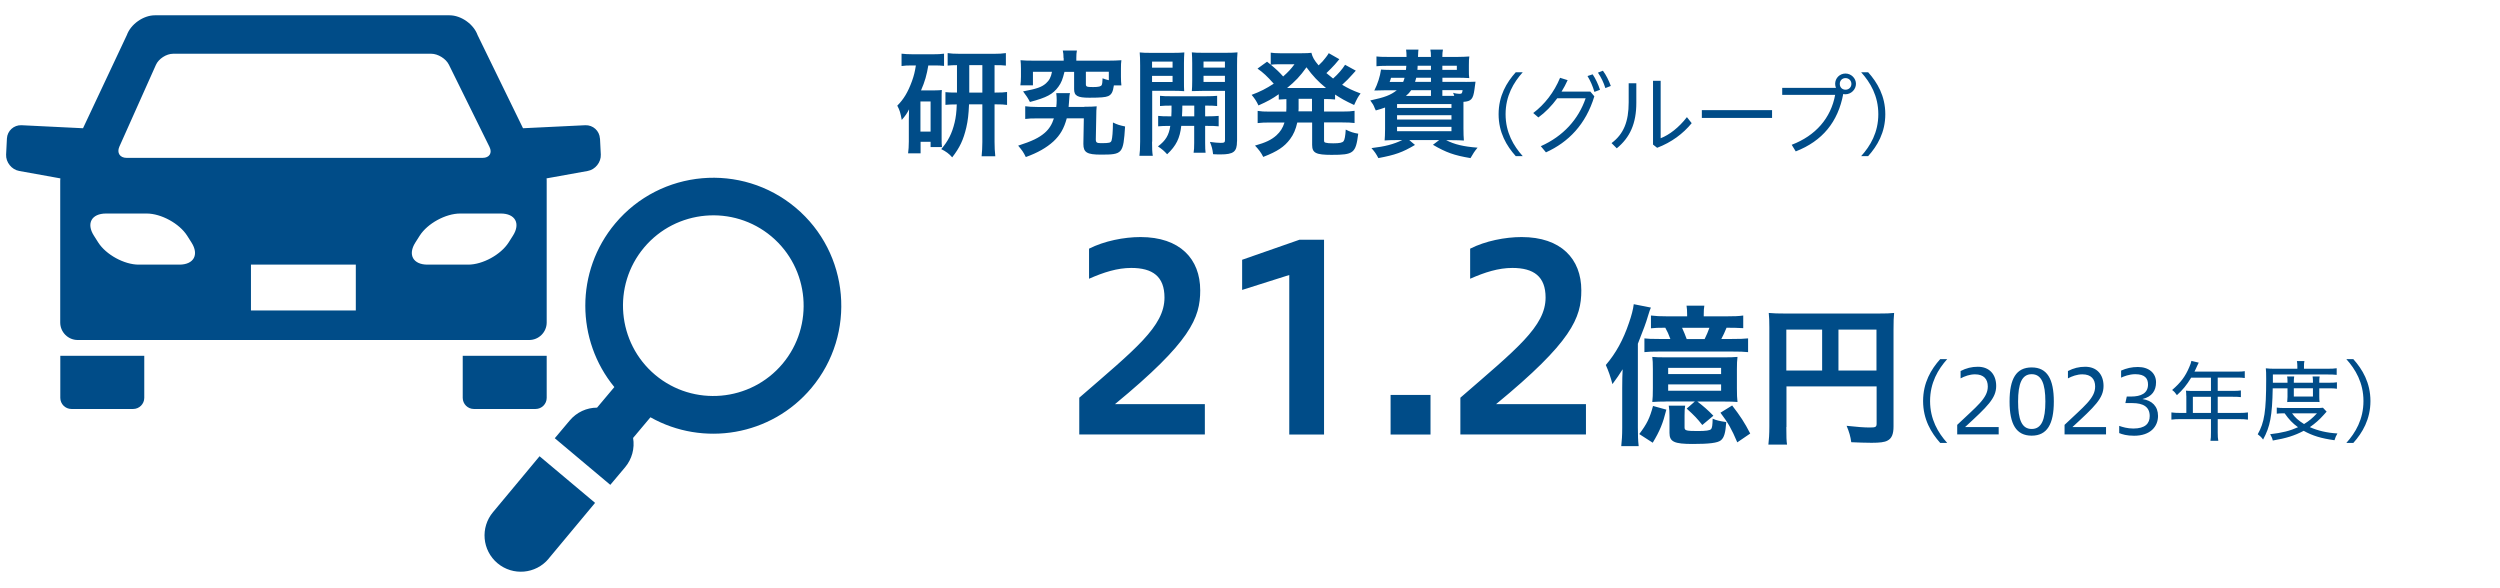
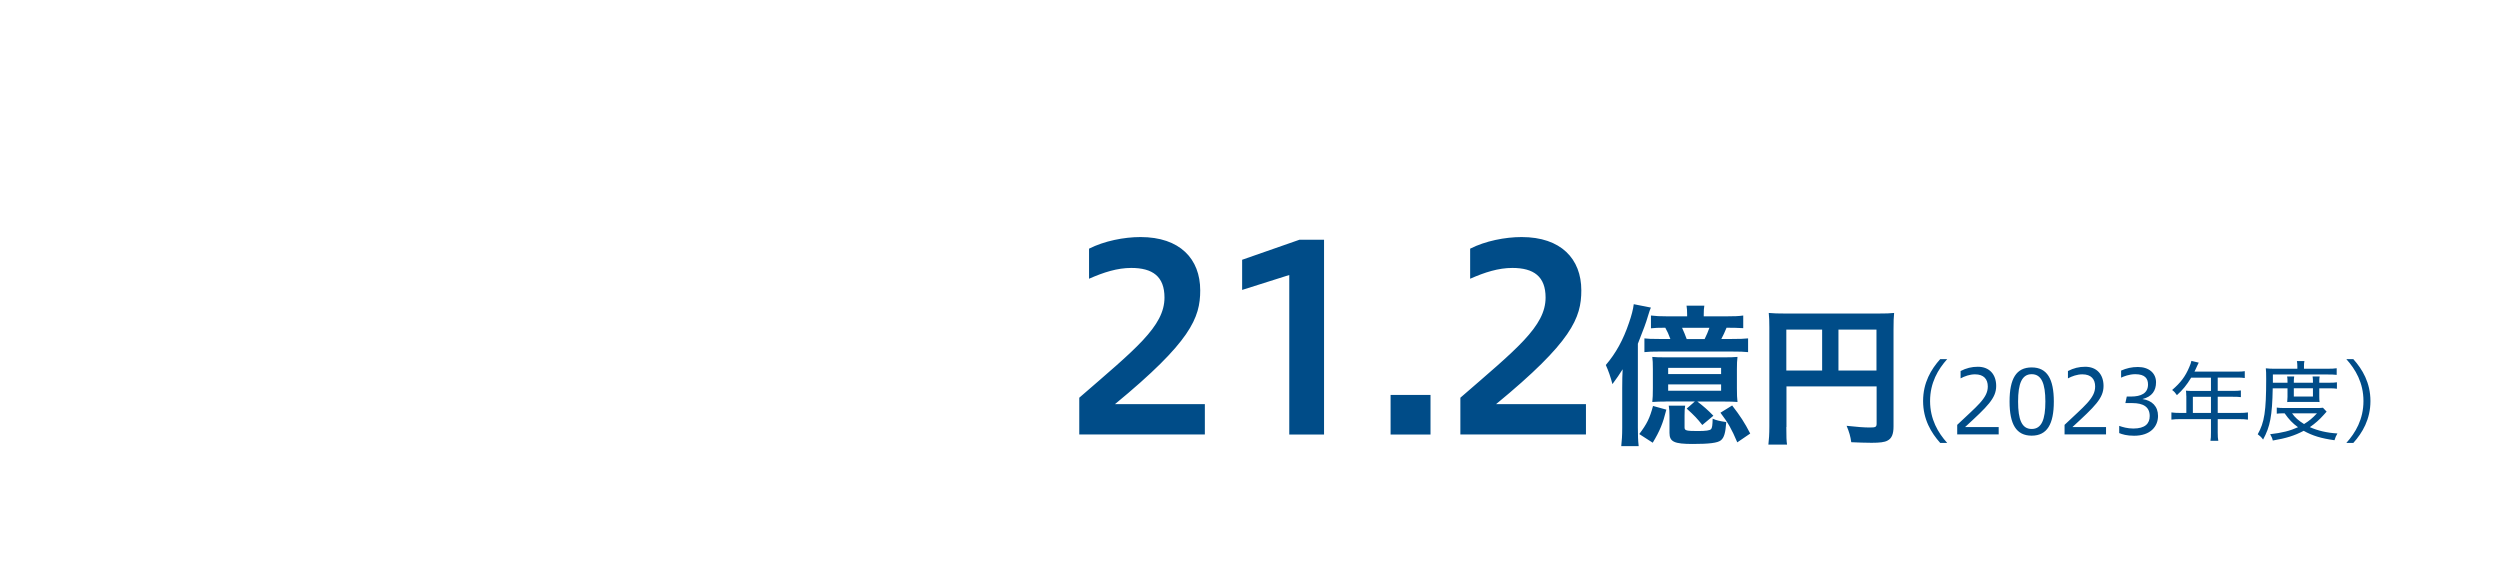
<svg xmlns="http://www.w3.org/2000/svg" height="80" viewBox="0 0 340 80" width="340">
  <g fill="#004c88">
-     <path d="m123.95 8.9c-.56 0-.9.02-1.34.08v-1.68c.4.05.93.08 1.54.08h2.75c.66 0 1.02-.02 1.49-.08v1.66c-.43-.05-.8-.06-1.34-.06h-.8c-.21 1.26-.46 2.19-.99 3.39h1.9c.48 0 .64-.02.93-.05-.03.4-.03.61-.03 1.15v5.38c0 .66 0 .86.05 1.23h-1.55v-.72h-1.36v1.57h-1.7c.06-.45.1-.96.1-1.6v-2.86c0-.62 0-.69.03-1.52-.27.54-.48.85-.99 1.44-.19-1.01-.27-1.3-.61-1.94.86-.86 1.44-1.81 2-3.34.27-.77.38-1.2.53-2.13zm1.23 9h1.38v-4.1h-1.38zm4.98-9.04c-.5 0-.88.02-1.28.06v-1.7c.32.06.9.1 1.73.1h4.51c.7 0 1.22-.03 1.68-.1v1.7c-.5-.05-.72-.06-1.54-.06v3.73h.13c.8 0 1.14-.02 1.57-.08v1.76c-.45-.06-.78-.08-1.57-.08h-.13v5.11c0 .7.03 1.3.1 1.95h-1.86c.06-.69.1-1.15.1-1.94v-5.12h-1.81c-.06 1.39-.16 2.22-.37 3.14-.4 1.71-.9 2.75-1.92 4.07-.43-.5-.85-.8-1.49-1.12.93-1.09 1.46-2.11 1.82-3.62.16-.67.26-1.41.29-2.46-.77 0-1.02.02-1.54.06v-1.73c.48.05.74.06 1.57.06v-3.73zm3.44 3.73v-3.73h-1.78v3.73zm13.89 1.93c.82 0 1.17-.02 1.66-.06-.05.42-.05.69-.06 1.41l-.06 3.09c0 .42.14.51.7.51 1.15 0 1.33-.05 1.44-.35.11-.37.18-1.2.19-2.46.61.29.85.37 1.65.54-.24 3.71-.34 3.83-3.28 3.83-1.89 0-2.39-.29-2.39-1.44v-.11l.06-3.39h-2.32c-.37 1.36-.88 2.27-1.81 3.14-.94.86-2.15 1.55-3.76 2.13-.32-.66-.5-.91-1.04-1.55 1.92-.62 2.83-1.07 3.6-1.73.61-.53.99-1.14 1.26-1.98h-2.16c-.85 0-1.3.02-1.74.08v-1.73c.46.06.94.1 1.71.1h2.51c.08-.62.08-1.26 0-1.88h1.87c-.08.3-.08.4-.14 1.28-.02.24-.02.37-.05.59h2.14zm-2.85-6.63c0-.45-.03-.7-.1-1.02h1.92c-.06.3-.08.58-.08 1.01v.37h4.4c.72 0 1.1-.02 1.73-.06-.05.34-.06.62-.06 1.15v1.1c0 .5.02.8.06 1.17h-1.02c-.13.9-.32 1.25-.77 1.46-.35.16-1.07.22-2.56.22-1.63 0-2.08-.26-2.08-1.17v-2.35h-1.31c-.26 1.04-.42 1.46-.83 2.03-.74 1.01-1.58 1.47-3.87 2.07-.27-.53-.48-.85-.93-1.44 1.87-.35 2.53-.58 3.11-1.09.45-.4.69-.85.82-1.57h-2.59v1.84h-1.71c.05-.35.08-.69.08-1.18v-1.09c0-.5-.02-.8-.06-1.15.59.05 1.01.06 1.71.06h4.16v-.35h-.02zm6.16 1.87h-3.12v1.68c0 .35.11.4.99.4.75 0 1.07-.08 1.17-.29.06-.14.1-.45.11-.9.35.13.51.18.85.26zm5.88 9.51c0 .93.02 1.46.1 1.92h-1.82c.06-.46.1-.98.1-1.94v-10.36c0-.82-.02-1.26-.06-1.76.43.05.83.06 1.6.06h2.85c.83 0 1.18-.02 1.62-.06-.03.45-.05.91-.05 1.46v2.4c0 .7 0 1.01.03 1.41-.38-.03-.88-.05-1.44-.05h-2.91v6.92zm0-10.07h2.79v-.82h-2.79zm0 1.95h2.79v-.83h-2.79zm2.62 4.67c.03-.54.03-.74.03-1.46-.72 0-1.15.02-1.57.06v-1.39c.43.05.85.06 1.58.06h4.56c.77 0 1.18-.02 1.63-.06v1.39c-.43-.05-.85-.06-1.63-.06v1.46h.22c.78 0 1.17-.02 1.62-.06v1.42c-.46-.05-.86-.06-1.62-.06h-.22v2.32c0 .72.02.99.06 1.33h-1.63c.06-.38.08-.66.08-1.34v-2.31h-1.76c-.18 1.67-.69 2.71-1.92 3.86-.38-.43-.7-.71-1.25-1.07 1.06-.8 1.49-1.52 1.68-2.79-.82 0-1.25.02-1.65.06v-1.42c.43.05.83.06 1.62.06zm1.5-1.46c0 .47-.02.95-.05 1.46h1.67v-1.46zm7.43 4.88c0 1.39-.46 1.76-2.24 1.76-.26 0-.5 0-1.01-.03-.08-.71-.18-1.04-.43-1.67.58.08 1.07.13 1.44.13.51 0 .61-.06.61-.4v-6.67h-3.07c-.54 0-1.04.02-1.44.03.03-.45.05-.7.05-1.41v-2.4c0-.58-.02-.99-.05-1.46.43.05.8.06 1.6.06h2.99c.78 0 1.18-.02 1.62-.06-.05.58-.06.96-.06 1.74v10.37h-.01zm-4.55-10.05h2.91v-.82h-2.91zm0 1.95h2.91v-.83h-2.91zm10.22 1.68c-.91.64-1.5.96-2.75 1.52-.27-.58-.51-.95-.93-1.44 1.2-.45 1.94-.83 3.01-1.52-.9-1.01-1.42-1.5-2.21-2.05l1.3-.94c.17.14.34.27.5.4v-1.63c.3.05.74.08 1.28.08h2.91c.74 0 .98-.02 1.34-.06.16.62.37.99.98 1.71.51-.5.61-.59.91-.99.22-.29.27-.34.34-.46.05-.09.1-.16.13-.21l1.44.82s-.26.29-.61.72c-.29.32-.77.82-1.15 1.17.42.35.58.48.91.74.69-.61 1.26-1.28 1.63-1.87l1.46.8c-.1.1-.13.14-.45.5-.42.48-.86.93-1.41 1.42.85.5 1.36.75 2.51 1.18-.35.46-.46.66-.88 1.57-1.3-.61-1.74-.87-2.59-1.42v.67c-.48-.05-.75-.06-1.5-.06v1.7h2.48c.78 0 1.18-.02 1.67-.1v1.66c-.48-.06-.94-.08-1.67-.08h-2.48v2.34c0 .32.02.37.24.42.21.06.48.08 1.01.08.86 0 1.25-.08 1.41-.3.14-.18.24-.69.29-1.57.61.32 1.09.46 1.7.56-.34 2.66-.62 2.88-3.63 2.88-2.13 0-2.64-.26-2.64-1.36v-3.04h-2.02c-.21.94-.51 1.63-.98 2.26-.78 1.04-1.71 1.67-3.65 2.42-.29-.59-.62-1.02-1.12-1.54 1.47-.42 2.21-.77 2.91-1.39.54-.5.86-.99 1.1-1.75h-2c-.72 0-1.14.02-1.65.08v-1.66c.48.08.88.1 1.65.1h2.24c.02-.21.02-.32.02-.48v-1.22c-.48.02-.66.03-1.04.06v-.72zm-.14-4.08c-.29 0-.61.02-.93.06.82.69 1.17 1.02 1.68 1.6.67-.59 1.07-1.02 1.54-1.66zm6.26 3.23h.32c-1.1-.9-1.79-1.63-2.66-2.82-.86 1.22-1.54 1.92-2.64 2.82zm-3.41 2.82c0 .14-.02.19-.02.35h1.84v-1.7h-1.82v1.34zm22.72-3.65c.69 0 .98-.02 1.34-.03-.03.16-.08.51-.14 1.04-.18 1.34-.45 1.63-1.5 1.7v3.59c0 .69.02 1.25.06 1.67-.34-.03-1.02-.05-1.66-.05h-.75c1.12.58 2.38.88 4.27 1.02-.42.51-.59.77-.96 1.42-2.23-.37-3.33-.77-5.11-1.81l.85-.64h-4.07l.78.66c-1.7 1.01-2.69 1.36-4.98 1.79-.32-.59-.45-.8-.94-1.36 1.87-.22 2.96-.51 4.19-1.09h-.74c-.67 0-1.31.02-1.66.05.03-.29.06-.9.06-1.57v-2.91c-.43.16-.64.22-1.26.4l-.13-.27c-.19-.5-.27-.61-.62-1.09 2-.43 2.75-.72 3.6-1.38h-1.74c-.34 0-.86.02-1.31.03.46-.93.77-1.87.91-2.85.32.03.69.05 1.33.05h2.06c.02-.25.04-.44.05-.56h-2.56c-.7 0-1.17.02-1.5.06v-1.33c.42.05.77.06 1.5.06h2.59c0-.43-.02-.67-.06-.99h1.68c-.03.19-.03.27-.06.99h1.76c0-.5-.02-.66-.08-.99h1.71c-.06.34-.08.53-.08.99h2.13c.51 0 1.17-.03 1.54-.06-.05.34-.06.59-.06 1.2v.64c0 .58 0 .72.05 1.1-.51-.03-.98-.05-1.54-.05h-2.11v.56h3.17zm-10.15-.56c-.08.29-.11.37-.19.56h1.84c.1-.22.13-.32.19-.56zm.82 4.1h7.4v-.53h-7.4zm0 1.58h7.4v-.59h-7.4zm0 1.58h7.4v-.59h-7.4zm4.61-5.57h-2.69c-.22.32-.37.48-.72.78h3.41zm-2-1.7c-.06.24-.08.32-.16.56h2.16v-.56zm.19-1.63c0 .22-.02.3-.03.56h1.84v-.56zm3.36.56h1.97v-.56h-1.97zm1.62 3.55c-.05-.18-.08-.22-.16-.43.32.1.67.14.86.14.32 0 .38-.06.43-.5h-2.75v.78h1.62zm8.36 8.18c-1.24-1.38-2.33-3.2-2.33-5.7s1.09-4.32 2.33-5.7h.95c-1.24 1.38-2.33 3.21-2.33 5.7s1.09 4.32 2.33 5.7zm10.15-8.77.54.64c-1.16 3.83-3.53 6.24-6.58 7.62l-.7-.84c3.06-1.36 5.12-3.66 6.1-6.52h-3.86c-.75 1.03-1.63 1.93-2.57 2.61l-.7-.6c1.54-1.16 2.84-2.82 3.65-4.79l1.03.32c-.24.54-.52 1.06-.83 1.56zm.31-2.35c.38.55.78 1.4 1 2.1l-.76.29c-.22-.76-.53-1.48-.94-2.16zm1.39-.5c.44.58.83 1.38 1.08 2.08l-.74.29c-.23-.75-.58-1.47-1.01-2.1l.67-.26zm4.55 1.71v2.67c0 2.76-.84 4.7-2.66 6.18l-.71-.71c1.66-1.24 2.33-2.94 2.33-5.55v-2.59zm3.31-.34v7.82c1.15-.44 2.48-1.45 3.57-2.87l.65.82c-1.18 1.44-2.75 2.61-4.7 3.35l-.56-.44v-8.67h1.04zm15.15 4v1.06h-9.55v-1.06zm8.69-3.03c-.07-.17-.11-.36-.11-.55 0-.77.62-1.4 1.4-1.4s1.43.64 1.43 1.4-.65 1.42-1.43 1.42c-.11 0-.2-.01-.3-.04-.71 3.8-2.83 6.4-6.46 7.81l-.55-.9c3.26-1.24 5.33-3.63 5.91-6.79h-7.2v-.95zm.52-.54c0 .46.32.79.78.79s.8-.34.8-.79-.35-.79-.8-.79-.78.33-.78.79zm2.91 9.82c1.24-1.38 2.33-3.2 2.33-5.7s-1.09-4.32-2.33-5.7h.95c1.24 1.38 2.33 3.21 2.33 5.7s-1.09 4.32-2.33 5.7zm-190.19 27.16v5.72c0 .83.68 1.51 1.51 1.51h8.4c.83 0 1.51-.68 1.51-1.51v-5.72zm-54.73 0v5.72c0 .83.68 1.51 1.51 1.51h8.4c.83 0 1.51-.68 1.51-1.51v-5.72zm73.39-29.55c-.06-1.05-.94-1.85-1.99-1.81l-8.47.41-6.18-12.67c-.53-1.48-2.24-2.69-3.81-2.69h-40.08c-1.57 0-3.28 1.21-3.81 2.69l-5.96 12.67-8.36-.41c-1.04-.05-1.94.76-1.99 1.81l-.11 2.18c-.05 1.04.75 2.05 1.78 2.23l5.6 1.01c-.01.1-.02.19-.02.29v19.31c0 1.31 1.07 2.38 2.38 2.38h61.4c1.31 0 2.38-1.07 2.38-2.38v-19.29c0-.1 0-.21-.02-.31l5.6-1.01c1.03-.18 1.83-1.19 1.78-2.23l-.11-2.18zm-65.36 1.11 4.97-11.12c.37-.84 1.43-1.52 2.34-1.52h35.11c.91 0 2 .67 2.4 1.49l5.52 11.18c.41.82-.01 1.49-.93 1.49h-48.42c-.91 0-1.36-.68-.99-1.52zm8.16 16.04h-5.53c-1.96 0-4.44-1.35-5.5-3.01l-.59-.93c-1.06-1.66-.32-3.01 1.65-3.01h5.53c1.96 0 4.44 1.35 5.5 3.01l.59.93c1.06 1.66.32 3.01-1.65 3.01zm24 6.23h-14.26v-6.23h14.26zm21.37-10.17-.59.93c-1.06 1.66-3.53 3.01-5.5 3.01h-5.53c-1.96 0-2.71-1.35-1.65-3.01l.59-.93c1.06-1.66 3.53-3.01 5.5-3.01h5.53c1.96 0 2.71 1.35 1.65 3.01zm13.8 20.58-2.36 2.81c-1.39 0-2.77.61-3.73 1.76l-2.02 2.4 7.55 6.34 2.02-2.4c.92-1.1 1.32-2.56 1.08-3.98l2.36-2.81c7.16 4.04 16.42 2.54 21.89-3.98 6.17-7.36 5.21-18.36-2.15-24.53s-18.36-5.21-24.53 2.15c-5.47 6.52-5.34 15.9-.12 22.25h.01zm5.55-1.64c-5.19-4.36-5.87-12.13-1.52-17.32 4.36-5.19 12.13-5.87 17.32-1.52 5.19 4.36 5.87 12.13 1.52 17.32-4.36 5.19-12.13 5.87-17.32 1.52zm-14.5 25c-1.75 2.09-4.86 2.36-6.95.61-2.09-1.75-2.36-4.86-.61-6.95s6.33-7.6 6.33-7.6l7.55 6.34-6.33 7.6z" />
    <path d="m146.78 59.1v-5.01c7.63-6.62 11.59-9.7 11.59-13.62 0-2.87-1.61-4.03-4.52-4.03-1.89 0-3.75.59-5.74 1.47v-4.09c2.07-1.05 4.76-1.58 7-1.58 5.36 0 8.12 2.97 8.12 7.25 0 3.75-1.3 7-11.59 15.47h12.22v4.13h-17.08zm28.56 0v-21.7l-6.41 2.03v-4.1l7.81-2.73h3.33v26.5h-4.72zm19.21-5.39v5.39h-5.43v-5.39zm4.06 5.39v-5.01c7.63-6.62 11.59-9.7 11.59-13.62 0-2.87-1.61-4.03-4.52-4.03-1.89 0-3.75.59-5.74 1.47v-4.09c2.06-1.05 4.76-1.58 7-1.58 5.36 0 8.12 2.97 8.12 7.25 0 3.75-1.29 7-11.59 15.47h12.22v4.13h-17.08zm22.01-6.28c0-.94.02-2.04.06-2.6-.44.71-.8 1.22-1.39 2.02-.27-1.03-.53-1.78-.9-2.6 1.37-1.6 2.37-3.42 3.15-5.73.34-.97.57-1.85.65-2.54l2.33.46c-.13.32-.19.46-.4 1.16-.27.94-.57 1.72-1.37 3.76v11.4c0 1.07.02 1.74.11 2.52h-2.37c.08-.76.13-1.41.13-2.46v-5.38zm6 2.9c-.46 1.85-.88 2.88-1.85 4.49l-1.83-1.18c1.03-1.36 1.43-2.16 1.87-3.82l1.81.5zm8.23-12.7c1.01 0 1.62-.02 2.23-.11v1.72c-.73-.04-1.32-.06-2.27-.06-.19.48-.48 1.11-.71 1.53h1.39c1.11 0 1.72-.02 2.25-.08v1.87c-.65-.06-1.05-.08-2.25-.08h-9.83c-1.05 0-1.41.02-2.02.08v-1.87c.5.06.9.08 2.02.08h1.51c-.23-.63-.42-1.05-.69-1.53-1.05 0-1.39.02-1.95.08v-1.74c.67.08 1.24.11 2.21.11h2.71v-.23c0-.52-.02-.86-.08-1.22h2.42c-.06.36-.08.67-.08 1.22v.23h3.17zm-8.25 11.59c-.86 0-1.32.02-1.89.06.06-.61.08-.9.08-1.85v-2.62c0-.82-.02-1.22-.08-1.66.5.04.82.06 1.85.06h7.89c.94 0 1.3-.02 1.85-.06-.06.48-.08.9-.08 1.66v2.62c0 .92.02 1.26.08 1.85-.57-.04-.9-.06-1.91-.06h-3.55c.8.61 1.43 1.15 2.18 1.93l-1.51 1.26c-.69-.88-1.05-1.26-2.12-2.23l1.11-.97h-3.91zm.27-3.74h7.2v-.84h-7.2zm0 2.27h7.2v-.86h-7.2zm2.31 2.04c-.06.42-.08.65-.08 1.32v1.64c0 .42.25.48 1.83.48 1.05 0 1.62-.08 1.76-.25.17-.17.21-.55.23-1.43.5.23.99.34 1.85.46-.1 1.47-.29 2.12-.73 2.48s-1.6.5-3.82.5c-2.52 0-3.17-.29-3.17-1.51v-2.25c0-.63-.02-.99-.1-1.45h2.25zm2.65-9.07c.27-.55.46-.99.65-1.53h-3.72c.23.48.46 1.07.63 1.53zm3.74 9.03c1.13 1.47 1.68 2.31 2.46 3.82l-1.76 1.2c-.78-1.83-1.22-2.62-2.29-4.03l1.6-.99zm7.37 2.94c0 1.3.02 1.93.1 2.39h-2.54c.08-.67.13-1.41.13-2.48v-13.46c0-.86-.02-1.39-.08-1.97.67.06 1.2.08 2.31.08h12.51c1.11 0 1.74-.02 2.23-.08-.06.61-.08 1.13-.08 2.25v13.19c0 1.05-.25 1.64-.84 1.93-.38.21-1.05.29-2.14.29-.8 0-1.95-.04-2.77-.08-.11-.8-.27-1.36-.63-2.23 1.36.15 2.39.23 3.13.23.82 0 .95-.06.95-.55v-5.04h-12.26v5.52zm4.87-13.25h-4.87v5.56h4.87zm7.39 5.56v-5.56h-5.17v5.56zm8.67 9.85c-1.23-1.38-2.33-3.2-2.33-5.7s1.09-4.32 2.33-5.7h.95c-1.24 1.38-2.33 3.21-2.33 5.7s1.09 4.32 2.33 5.7zm2.31-1.14v-1.32c2.63-2.51 4.16-3.61 4.16-5.21 0-1-.54-1.66-1.74-1.66-.72 0-1.42.26-1.96.55v-1c.78-.4 1.51-.58 2.35-.58 1.57 0 2.49 1.04 2.49 2.61 0 1.67-1.17 2.78-4.23 5.59h4.57v1h-5.65zm7.12-4.49c0-3.11.91-4.64 3.01-4.64s3.01 1.57 3.01 4.64-.91 4.64-3.01 4.64-3.01-1.55-3.01-4.64zm4.87 0c0-2.45-.53-3.72-1.86-3.72s-1.85 1.27-1.85 3.72.5 3.73 1.85 3.73 1.86-1.28 1.86-3.73zm2.61 4.49v-1.32c2.63-2.51 4.16-3.61 4.16-5.21 0-1-.54-1.66-1.74-1.66-.72 0-1.42.26-1.96.55v-1c.78-.4 1.51-.58 2.35-.58 1.57 0 2.49 1.04 2.49 2.61 0 1.67-1.17 2.78-4.23 5.59h4.57v1h-5.65zm7.44-1.18c.43.16 1.13.36 1.9.36 1.62 0 2.24-.67 2.24-1.7 0-1.26-.9-1.76-2.36-1.76h-.95l.19-.89h.56c1.38 0 2.33-.44 2.33-1.64 0-.8-.4-1.4-1.74-1.4-.82 0-1.58.31-1.92.47v-.96c.73-.32 1.44-.49 2.29-.49 1.5 0 2.46.84 2.46 2.08 0 1.13-.54 1.96-1.85 2.28 1.32.19 2.12 1.01 2.12 2.29 0 1.47-1.06 2.7-3.25 2.7-1.01 0-1.61-.19-2.03-.36v-.96zm9.11-4.11c0-.25-.01-.47-.04-.68.25.02.5.04.83.04h2.57v-1.81h-2.69c-.62 1.02-1.16 1.68-1.94 2.38-.23-.34-.36-.48-.65-.7 1.16-1 1.79-1.83 2.33-3.11.16-.35.24-.61.29-.85l1 .24c-.06.13-.08.18-.16.32q-.07.16-.25.55-.1.22-.17.35h5.75c.52 0 .79-.01 1.09-.06v.93c-.32-.05-.59-.06-1.09-.06h-2.59v1.81h2.06c.5 0 .77-.01 1.09-.06v.91c-.3-.04-.6-.05-1.08-.05h-2.07v2.2h2.9c.52 0 .86-.02 1.21-.07v.98c-.36-.05-.72-.07-1.21-.07h-2.9v1.81c0 .53.02.83.08 1.14h-1.07c.06-.32.07-.59.07-1.15v-1.8h-4.17c-.49 0-.84.02-1.21.07v-.98c.36.05.7.07 1.21.07h.82v-2.35zm3.36 2.35v-2.2h-2.46v2.2zm8.4-3.36c-.07 3.79-.35 5.22-1.31 6.98-.25-.34-.43-.5-.73-.72.91-1.61 1.15-3.12 1.15-7.5 0-.79-.01-1.13-.05-1.47.4.05.78.06 1.25.06h3.04v-.32c0-.28-.02-.49-.06-.73h1.02c-.05.22-.06.42-.06.74v.31h3.13c.64 0 1-.02 1.32-.07v.9c-.38-.04-.68-.05-1.22-.05h-7.46v1.12h1.99v-.14c0-.29-.01-.52-.05-.71h.96c-.04.26-.05.46-.05.68v.17h2.6v-.14c0-.26-.01-.49-.05-.71h.96c-.04.2-.05.42-.05.72v.13h1.33c.5 0 .77-.01 1.07-.06v.88c-.25-.05-.55-.06-1.07-.06h-1.33v1.15c0 .28.01.5.04.72-.19-.02-.31-.02-.75-.02h-2.81c-.47 0-.7 0-.84.02.02-.22.04-.48.04-.72v-1.15h-2zm7.34 3.17c-.12.12-.2.22-.43.48-.54.61-1.17 1.17-1.86 1.64 1.1.49 2.35.78 3.75.86-.18.29-.29.56-.4.92-1.81-.25-2.99-.61-4.19-1.28-1.24.66-2.41 1.02-4.2 1.32-.07-.32-.16-.5-.36-.86 1.61-.18 2.71-.46 3.79-.95-.77-.56-1.22-1.04-1.82-1.89-.53 0-.79.01-1.07.05v-.83c.29.05.6.06 1.21.06h4.21c.41 0 .61-.01.86-.04l.49.52zm-4.71.24c.41.58.86.98 1.63 1.46.71-.44 1.12-.78 1.76-1.46zm.24-2.28h2.6v-1.13h-2.6zm7.14 6.31c1.24-1.38 2.33-3.2 2.33-5.7s-1.09-4.32-2.33-5.7h.95c1.24 1.38 2.33 3.21 2.33 5.7s-1.09 4.32-2.33 5.7z" />
  </g>
</svg>